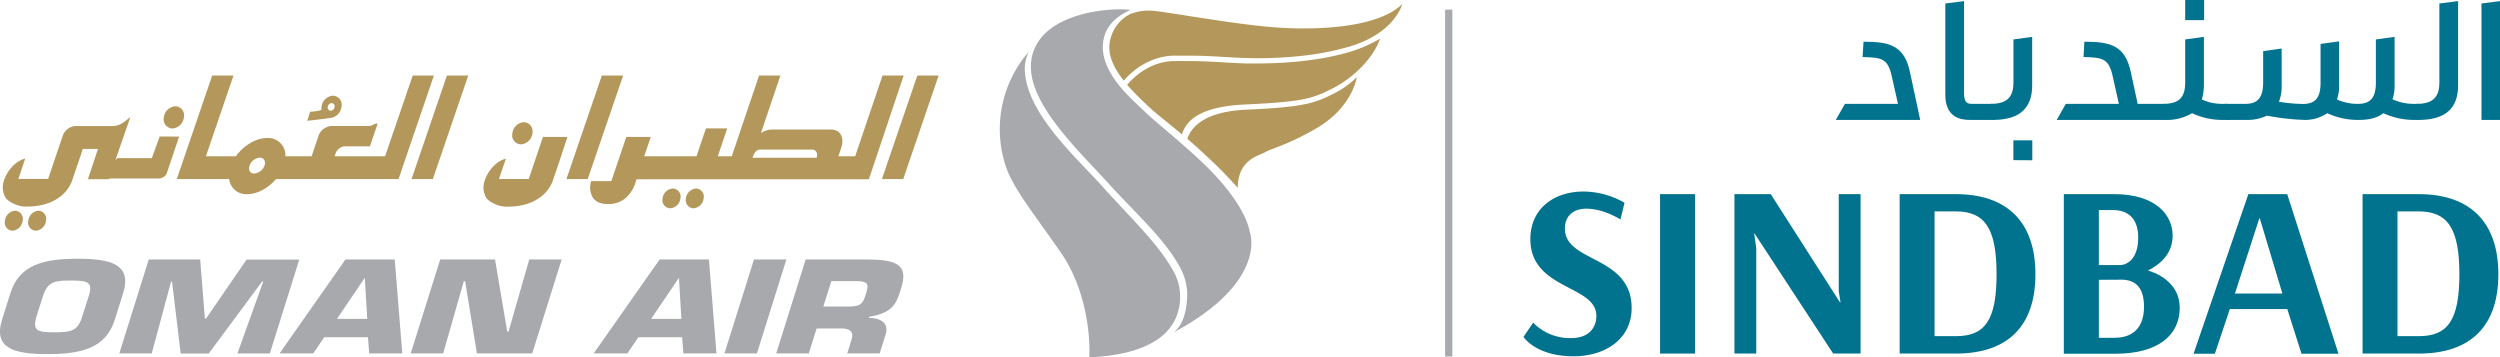
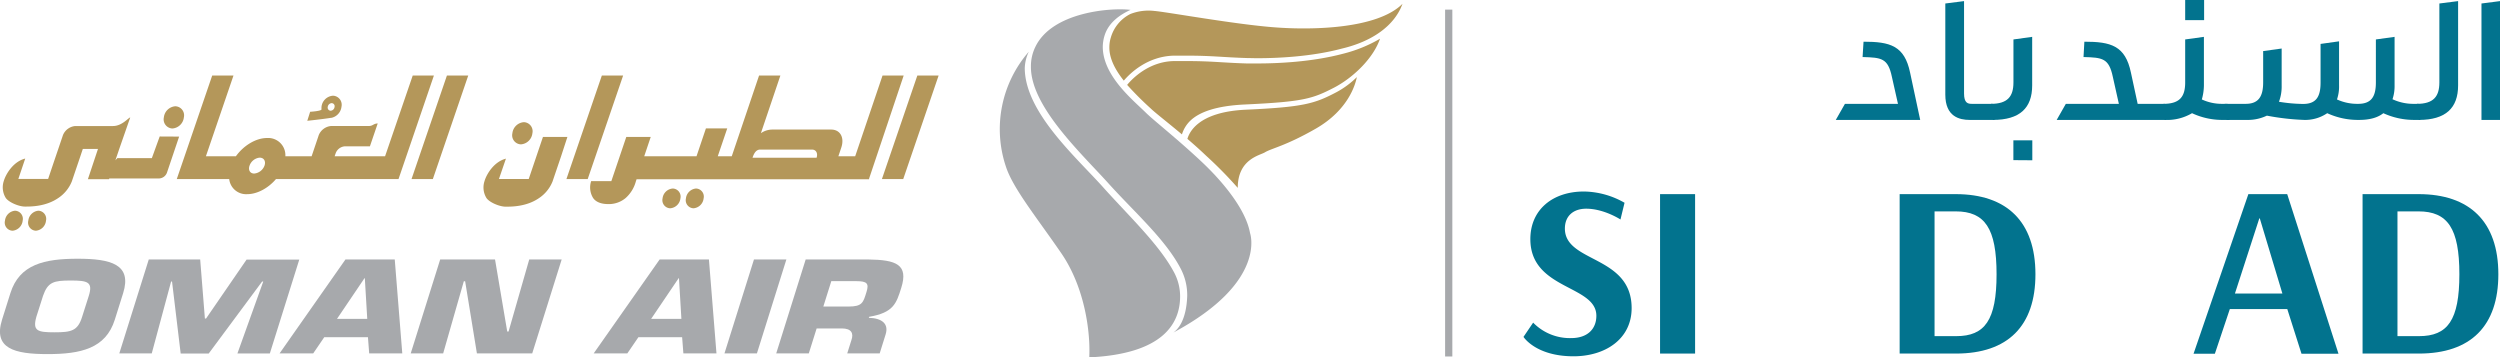
<svg xmlns="http://www.w3.org/2000/svg" id="Layer_1" data-name="Layer 1" viewBox="0 0 743.44 106.23">
  <defs>
    <style>.cls-1{fill:#02738e;}.cls-2{fill:#a7a9ac;}.cls-3{fill:#b4975a;}</style>
  </defs>
  <title>Horizontal_Sindbad_Logos</title>
  <path class="cls-1" d="M592.44,74.67c7.86,0,12.18,1.15,13.85,9.21l3,14.05h-25.1l2.72-4.78h15.77l-1.8-8c-1.17-5.6-3.09-5.76-8.72-5.92Z" transform="translate(-38.27 -62.27)" />
  <path class="cls-1" d="M624,97.93c-3,0-7.24-.94-7.24-7.52V63.31l5.57-.71V90.08c0,2.8,1.11,3.07,2.29,3.07h6.24l.56,4.78Z" transform="translate(-38.27 -62.27)" />
  <path class="cls-1" d="M630.34,93.15c4.89,0,6.68-2.14,6.68-6.36V74l5.57-.77V87.67c0,6.75-3.71,10.26-11.69,10.26ZM637,109.89V104h5.63v5.93Z" transform="translate(-38.27 -62.27)" />
  <path class="cls-1" d="M658.11,74.67c7.85,0,12.18,1.15,13.85,9.21l2,9.27h8l.5,4.78H649.88l2.72-4.78h15.77l-1.79-8c-1.18-5.6-3.09-5.76-8.72-5.92Z" transform="translate(-38.27 -62.27)" />
  <path class="cls-1" d="M699.53,97.93a21.25,21.25,0,0,1-9.4-2,14.69,14.69,0,0,1-8.16,2l-.37-4.78c4.89,0,6.49-2.14,6.49-6.36V74l5.57-.77V87.67a15.62,15.62,0,0,1-.62,4.17,14.18,14.18,0,0,0,6.25,1.31h1.42l.56,4.78ZM688.09,68.25v-6h5.63v6Z" transform="translate(-38.27 -62.27)" />
  <path class="cls-1" d="M699.84,93.15h6.25c3.77,0,5.19-2.14,5.19-6.36V77.46l5.5-.76v11a12.92,12.92,0,0,1-.8,4.83,46.49,46.49,0,0,0,7.17.65c3.9,0,5.2-2.14,5.2-6.36V75.33l5.5-.77V87.67a11.71,11.71,0,0,1-.62,4.17,14.45,14.45,0,0,0,6.31,1.31c3.9,0,5.26-2.14,5.26-6.36V74l5.56-.77V87.67a12.15,12.15,0,0,1-.62,4.11,14.64,14.64,0,0,0,6.37,1.37h1.43l.49,4.78h-1.67a21.89,21.89,0,0,1-9.34-2c-1.73,1.37-4.14,2-7.23,2a21.82,21.82,0,0,1-9.46-2,11.66,11.66,0,0,1-6.87,2,72.33,72.33,0,0,1-11.07-1.27,13.12,13.12,0,0,1-6,1.27h-6Z" transform="translate(-38.27 -62.27)" />
  <path class="cls-1" d="M757,93.15c4.89,0,6.68-2.14,6.68-6.36V63.31l5.57-.71V87.67c0,6.75-3.71,10.26-11.69,10.26Z" transform="translate(-38.27 -62.27)" />
  <path class="cls-1" d="M776.2,97.93V63.31l5.51-.71V97.93Z" transform="translate(-38.27 -62.27)" />
  <rect class="cls-2" x="429.74" y="2.86" width="2.15" height="103.15" />
  <polygon class="cls-3" points="268.6 53.25 279.12 22.47 272.79 22.47 262.26 53.25 268.6 53.25" />
  <polygon class="cls-3" points="174.77 53.25 185.3 22.47 178.97 22.47 168.44 53.25 174.77 53.25" />
  <polygon class="cls-3" points="128.72 53.25 139.24 22.47 132.9 22.47 122.38 53.25 128.72 53.25" />
  <path class="cls-3" d="M300.71,84.74l-8.13,24h-5l.87-2.59c1-3-.34-5.35-3-5.35H267.79a6,6,0,0,0-3.25,1.08l5.8-17.15H264l-8.12,24h-4.16l2.81-8.27h-6.34l-2.79,8.27H229.85l1.93-5.73h-7.27l-4.44,13.13h-6a5.93,5.93,0,0,0,.57,5c.89,1.33,2.64,1.83,4.48,1.83a7.8,7.8,0,0,0,5.14-1.75,10.13,10.13,0,0,0,3.1-5l.21-.63h69.15v-.21L307,84.74ZM281.1,109.17H262.05c.45-1.34,1.08-2.42,2.28-2.42h15.41C280.94,106.75,281.55,107.83,281.1,109.17Z" transform="translate(-38.27 -62.27)" />
  <path class="cls-3" d="M188.72,109.45c-3.46.87-5.73,4.49-6.37,6.69a6,6,0,0,0,.57,5c.89,1.33,3.91,2.59,5.73,2.59s6.16,0,9.85-2.51a10.76,10.76,0,0,0,4.09-5l.21-.63,2.3-6.77L207,103h-7.27l-4.23,12.5h-8.86Z" transform="translate(-38.27 -62.27)" />
  <path class="cls-3" d="M167.3,84.74H161l-8.22,24h-15l.27-.78a3.16,3.16,0,0,1,2.68-2.17h7.54l2.32-6.8c-1.27,0-1.35.75-2.68.75H136.72a4.39,4.39,0,0,0-3.65,2.68l-2.13,6.32h-7.81a5.12,5.12,0,0,0-5.43-5.43c-3.37,0-7,2.26-9.28,5.43H99.5l8.2-24h-6.33L90.84,115.52h15.59a5.06,5.06,0,0,0,5.36,4.49c3,0,6.3-1.83,8.55-4.49h36.44Zm-50.37,26.78a3.62,3.62,0,0,1-3.07,2.36c-1.23,0-1.85-1.06-1.38-2.36a3.57,3.57,0,0,1,3-2.37C116.76,109.15,117.38,110.21,116.93,111.52Z" transform="translate(-38.27 -62.27)" />
  <path class="cls-3" d="M85.76,102.86l-2.33,6.43H73.16l-.58.66,1.17-3.44h0L77,97.19c-.6.14-2.47,2.56-5.12,2.56H60.63A4.37,4.37,0,0,0,57,102.43l-.2.59h0l-1.11,3.28L54.09,111h0l-1.51,4.49H43.72l2.05-6.07c-3.48.87-5.73,4.49-6.38,6.69a6,6,0,0,0,.58,5c.89,1.33,3.91,2.59,5.73,2.59s6.16,0,9.85-2.51a10.76,10.76,0,0,0,4.09-5l.21-.63,2.3-6.77.75-2.24h4.51l-3,9H70.7l.06-.21H85.57a2.61,2.61,0,0,0,2.34-1.7l3.63-10.75Z" transform="translate(-38.27 -62.27)" />
  <path class="cls-3" d="M87,97.17a2.71,2.71,0,0,0,2.54,3.31,3.71,3.71,0,0,0,3.41-3.31,2.7,2.7,0,0,0-2.54-3.3A3.71,3.71,0,0,0,87,97.17Z" transform="translate(-38.27 -62.27)" />
  <path class="cls-3" d="M46.69,127.88a2.41,2.41,0,0,0,2.26,3,3.31,3.31,0,0,0,3-3,2.42,2.42,0,0,0-2.26-2.95A3.32,3.32,0,0,0,46.69,127.88Z" transform="translate(-38.27 -62.27)" />
  <path class="cls-3" d="M39.75,127.88a2.41,2.41,0,0,0,2.26,3,3.32,3.32,0,0,0,3-3,2.42,2.42,0,0,0-2.27-2.95A3.31,3.31,0,0,0,39.75,127.88Z" transform="translate(-38.27 -62.27)" />
  <path class="cls-3" d="M242.25,121.27a2.4,2.4,0,0,0,2.26,2.94,3.3,3.3,0,0,0,3-2.94,2.4,2.4,0,0,0-2.26-2.94A3.31,3.31,0,0,0,242.25,121.27Z" transform="translate(-38.27 -62.27)" />
  <path class="cls-3" d="M235.3,121.27a2.41,2.41,0,0,0,2.26,2.94,3.32,3.32,0,0,0,3.05-2.94,2.41,2.41,0,0,0-2.26-2.94A3.3,3.3,0,0,0,235.3,121.27Z" transform="translate(-38.27 -62.27)" />
  <path class="cls-3" d="M190.64,101.9a2.7,2.7,0,0,0,2.54,3.3,3.71,3.71,0,0,0,3.41-3.3,2.7,2.7,0,0,0-2.53-3.3A3.71,3.71,0,0,0,190.64,101.9Z" transform="translate(-38.27 -62.27)" />
  <path class="cls-3" d="M137.3,90.73a3.7,3.7,0,0,0-3.42,3.3,4.73,4.73,0,0,0,0,.75h0c0,.54-3.38.73-3.38.73l-.85,2.68s4.2-.43,7.06-.88c.12,0,.24,0,.36-.06h0A3.81,3.81,0,0,0,139.82,94,2.69,2.69,0,0,0,137.3,90.73Zm.46,3.34a1.26,1.26,0,0,1-1.16,1.13.93.93,0,0,1-.87-1.13,1.27,1.27,0,0,1,1.17-1.13A.91.91,0,0,1,137.76,94.07Z" transform="translate(-38.27 -62.27)" />
  <path class="cls-2" d="M38.88,157.34l2.48-7.89c2.69-8.6,10.16-10.24,20-10.24s16.22,1.64,13.53,10.24l-2.48,7.89c-2.7,8.59-10.16,10.23-20,10.23S36.19,165.93,38.88,157.34Zm23.8-.82,2-6.29c1.29-4.13-.36-4.54-5.38-4.54s-6.79.41-8.23,4.54l-2,6.29c-1.15,4.16.35,4.57,5.37,4.57S61.38,160.68,62.68,156.52Z" transform="translate(-38.27 -62.27)" />
  <path class="cls-2" d="M83.4,167.36H73.75l8.76-27.93H97.8L99.2,157h.34l12.06-17.54h15.67l-8.76,27.93h-9.64L116.55,146h-.34l-15.88,21.41H92L89.43,146h-.28Z" transform="translate(-38.27 -62.27)" />
  <path class="cls-2" d="M134.7,162.54l-3.29,4.82h-10L141,139.43h14.66l2.24,27.93h-9.84l-.37-4.82ZM146.76,145h-.1l-8.18,12.1h9Z" transform="translate(-38.27 -62.27)" />
  <path class="cls-2" d="M170.06,167.36h-9.65l8.76-27.93h16.31l3.63,21.44h.39l6.15-21.44h9.65l-8.76,27.93H180.09l-3.5-21.45h-.39Z" transform="translate(-38.27 -62.27)" />
  <path class="cls-2" d="M228.12,162.54l-3.3,4.82h-10l19.61-27.93h14.66l2.24,27.93h-9.84l-.37-4.82ZM240.18,145h-.1l-8.18,12.1h9Z" transform="translate(-38.27 -62.27)" />
  <path class="cls-2" d="M263.36,167.36h-9.65l8.77-27.93h9.64Z" transform="translate(-38.27 -62.27)" />
  <path class="cls-2" d="M277.86,139.43h18.62c8.31.11,12,1.49,9.8,8.45-1.46,4.66-2.32,7.37-9.55,8.6l-.1.3c3.93.11,6,1.78,5,4.95l-1.76,5.63h-9.65l1.23-3.92c.75-2.08,0-3.5-2.86-3.5h-7.47l-2.33,7.42H269.1Zm12.72,14c4.15,0,4.39-1.19,5.37-4.35.78-2.49.18-3.2-3-3.2h-7.47l-2.37,7.55Z" transform="translate(-38.27 -62.27)" />
  <path class="cls-3" d="M392.33,98.08c2.57-2.4,7.38-4.34,16.19-4.74,17.41-.81,20.11-1.73,26.45-5,5.64-2.93,11.66-8.67,13.69-14.56a41.67,41.67,0,0,1-11,4.47c-9.27,2.47-19.55,2.89-25.45,2.89-1.3,0-2.39,0-3.21,0-7.12-.21-10.28-.71-17.78-.71-1.16,0-2.43,0-3.83,0-6.85.12-11.57,4.41-13.49,6.56l-.45.52a95.71,95.71,0,0,0,7,7c1.36,1.32,5,4.11,9.3,7.73A9.49,9.49,0,0,1,392.33,98.08Z" transform="translate(-38.27 -62.27)" />
  <path class="cls-3" d="M387.38,78.82c1.41,0,2.69,0,3.86,0,7.58,0,10.79.5,17.83.71.8,0,1.88.05,3.16.05,5.83,0,16-.43,25-2.84,9.22-2.16,15.8-6.92,18.11-13.34-7.47,7.49-26.88,7.86-38,7-11.59-.85-32.08-4.57-35.74-4.87a14.82,14.82,0,0,0-7.2.91,11.36,11.36,0,0,0-5.78,6.94,9.71,9.71,0,0,0-.45,2.93c-.05,3.44,1.86,6.88,4.29,9.94C374.31,84.08,379.45,79,387.38,78.82Z" transform="translate(-38.27 -62.27)" />
  <path class="cls-2" d="M389.21,150.58a15.26,15.26,0,0,0-1.59-6.91c-4.29-8.34-13.23-16.72-21.07-25.45-7.91-8.91-23.43-22.36-23.54-35.64a12.08,12.08,0,0,1,1.2-4.93,35.06,35.06,0,0,0-6.83,34.1c2.09,6.48,9.09,15.06,16.47,25.79,7.11,10.34,8.72,23.72,8.34,31C384.3,167.5,389.13,158.36,389.21,150.58Z" transform="translate(-38.27 -62.27)" />
  <path class="cls-3" d="M435.69,89.69c-6.46,3.4-9.75,4.43-27.1,5.21-14.22.7-16.67,6.88-17.22,8.66,1.8,1.55,3.68,3.21,5.55,5a121.3,121.3,0,0,1,9.43,9.58c0-8.55,6.52-9.63,8.06-10.56,2-1.22,6.2-1.91,15.19-7.08,9.62-5.53,11.74-13.12,12.16-15.3A26,26,0,0,1,435.69,89.69Z" transform="translate(-38.27 -62.27)" />
  <path class="cls-2" d="M395.38,110.16c-7-6.57-14-12.06-16.29-14.31C375.3,92.1,366.3,84.93,366.21,76.3a11.74,11.74,0,0,1,.55-3.52c1.26-4,4.87-6.29,7.7-7.57-5.79-.73-23.33.61-28.3,11a13.11,13.11,0,0,0-1.32,5.82c-.12,11.75,14.69,25.55,22.8,34.49,7.76,8.66,17.17,16.83,21.74,25.64a16.94,16.94,0,0,1,1.94,8.09c-.25,7.36-2.82,10-4.12,10.91C415.27,146.13,410,131.57,410,131.57,408.8,124.82,402.37,116.69,395.38,110.16Z" transform="translate(-38.27 -62.27)" />
  <path class="cls-1" d="M520.16,127.54s-4.91-3.21-10.19-3.21c-3.78,0-6.34,2.12-6.34,5.91,0,10.23,19.85,7.89,19.85,23.66,0,9.13-7.77,14.32-17.29,14.32-11.24,0-14.87-5.77-14.87-5.77l2.87-4.24a15.25,15.25,0,0,0,11.32,4.6c4.91,0,7.48-2.77,7.48-6.64,0-9.2-19.63-7.67-19.63-22.79,0-8.76,6.64-14.16,15.93-14.16a24.91,24.91,0,0,1,12.08,3.35Z" transform="translate(-38.27 -62.27)" />
  <path class="cls-1" d="M542.35,167.41H531.93V120h10.42Z" transform="translate(-38.27 -62.27)" />
-   <path class="cls-1" d="M591.56,167.41h-8.15l-23.33-35.63h-.15l.61,4.23v31.4h-6.49V120h10.79l20.61,32.2h.15l-.53-3.28V120h6.49Z" transform="translate(-38.27 -62.27)" />
  <path class="cls-1" d="M643.56,143.83c0,15.33-8.15,23.58-23.63,23.58H603.18V120h16.68C635,120,643.56,128.13,643.56,143.83Zm-30-18.7v37.1H620c8.53,0,12-4.75,12-18.4s-3.47-18.7-12.15-18.7Z" transform="translate(-38.27 -62.27)" />
-   <path class="cls-1" d="M652,120h15c12.15,0,17.36,6.06,17.36,12.34,0,5.33-3.63,8.54-7.33,10.37,5.44,1.68,9.44,5.4,9.44,11.1,0,8-6.27,13.65-19.1,13.65H652Zm16.61,21.1c2.18,0,5.51-1.75,5.51-8.18,0-6-3.33-8.18-7.48-8.18h-4.22v16.36Zm-6.19,4.38v17.24h4.68c5.28,0,8.75-2.85,8.75-9.28,0-6-2.87-8-6.71-8Z" transform="translate(-38.27 -62.27)" />
  <path class="cls-1" d="M718.43,120l15.25,47.46h-11l-4.23-13.29H701.37l-4.45,13.29h-6.34L706.88,120Zm-8.3,7.22-7.25,22.35H717l-6.72-22.35Z" transform="translate(-38.27 -62.27)" />
  <path class="cls-1" d="M781.22,143.83c0,15.33-8.15,23.58-23.62,23.58H740.84V120h16.68C772.62,120,781.22,128.13,781.22,143.83Zm-30-18.7v37.1h6.41c8.53,0,12-4.75,12-18.4s-3.48-18.7-12.16-18.7Z" transform="translate(-38.27 -62.27)" />
</svg>